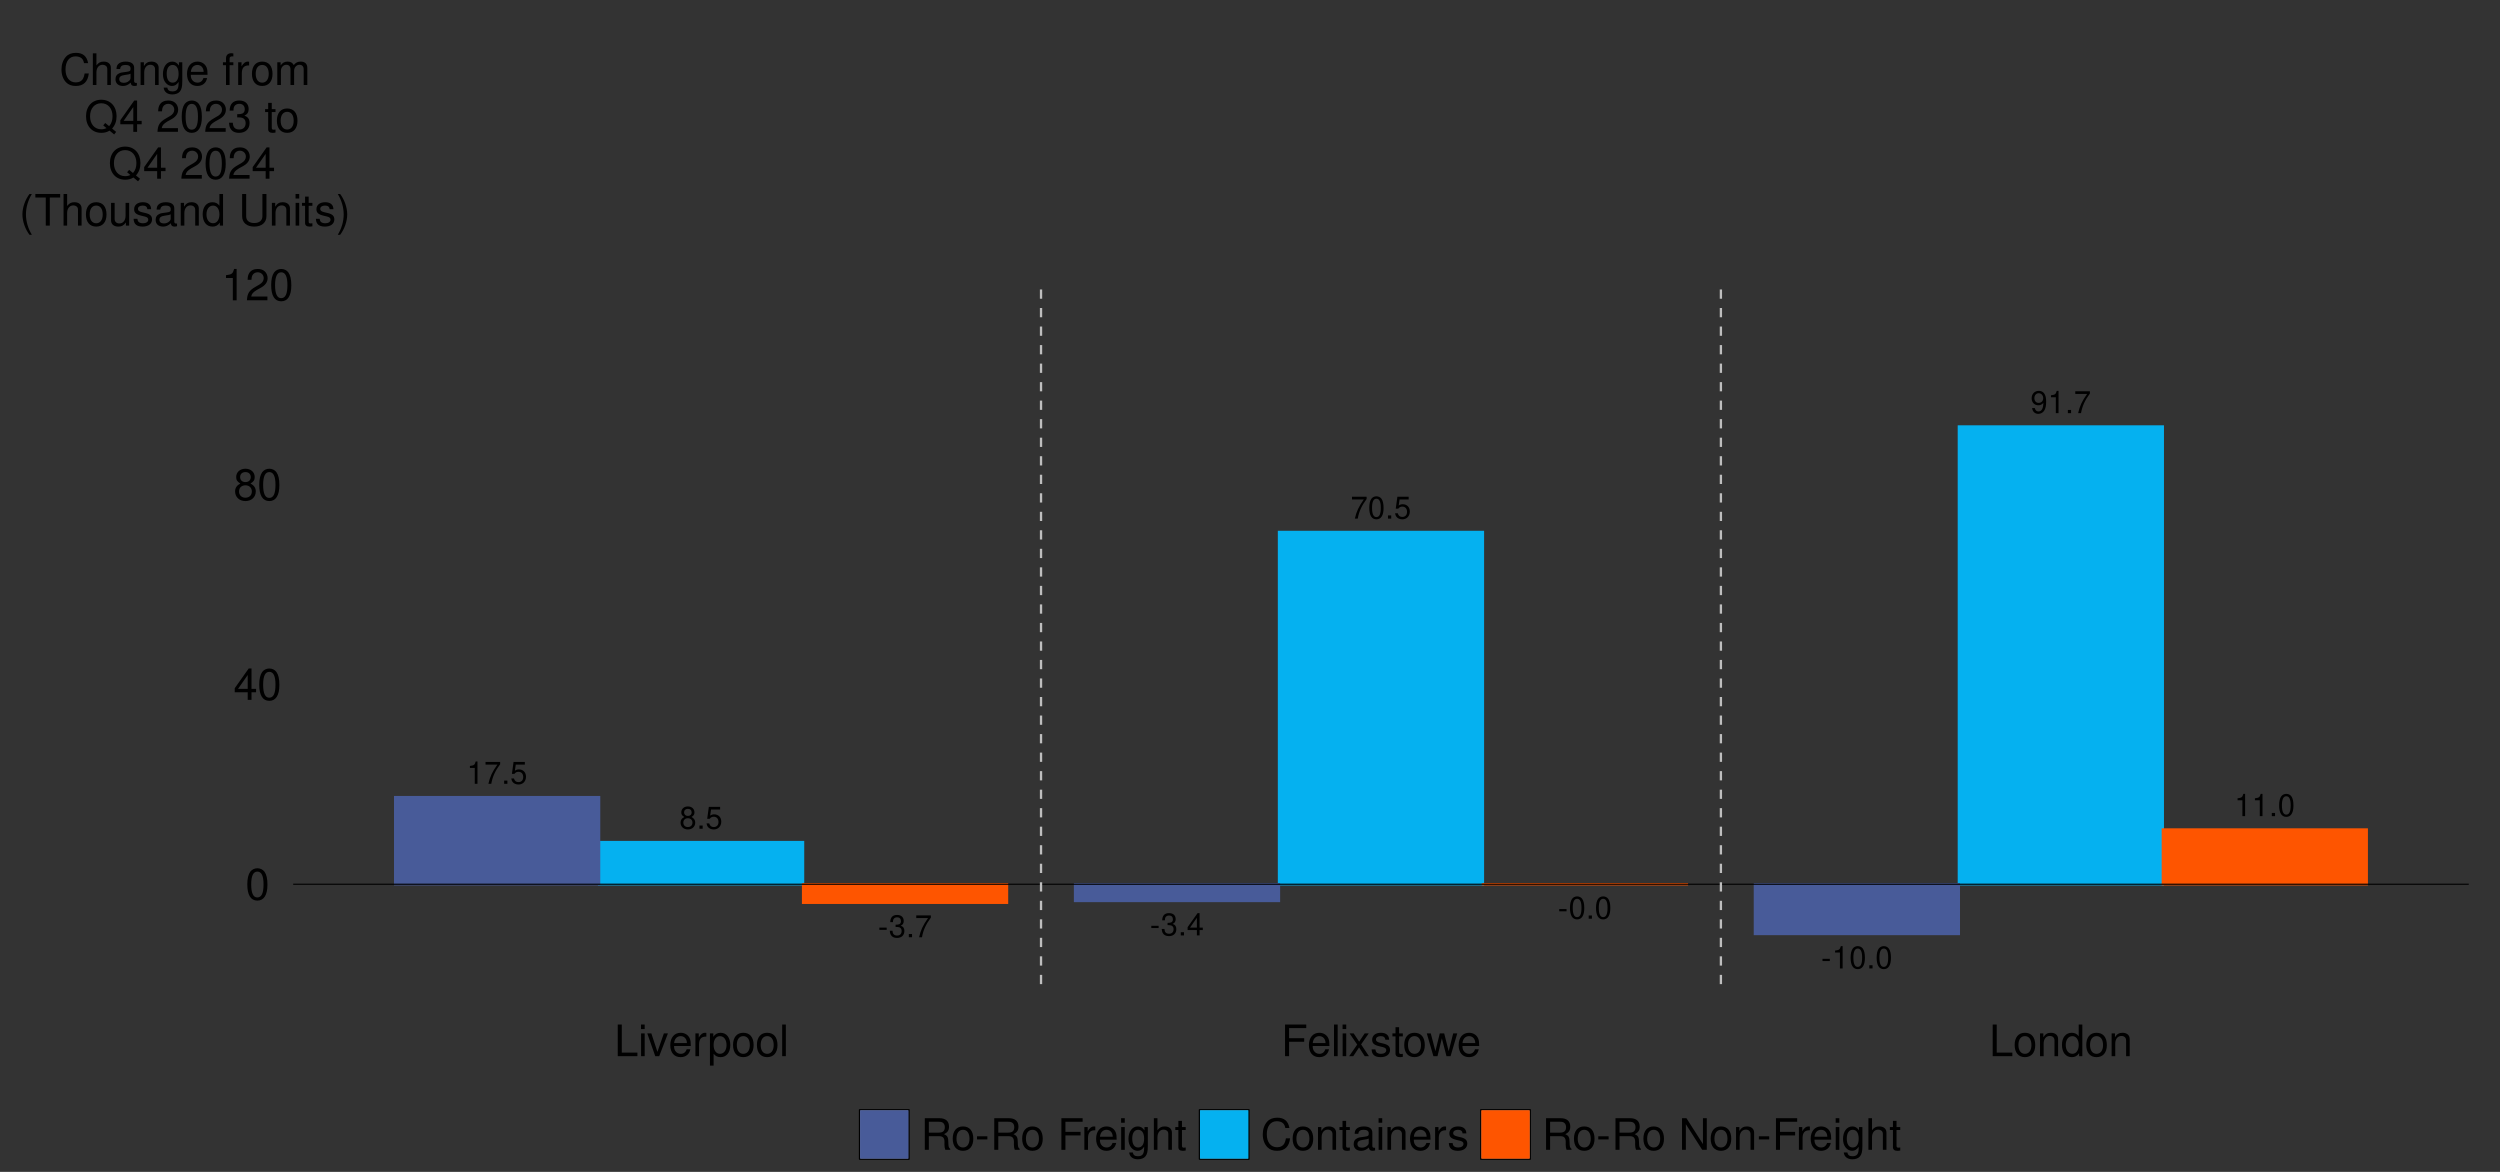
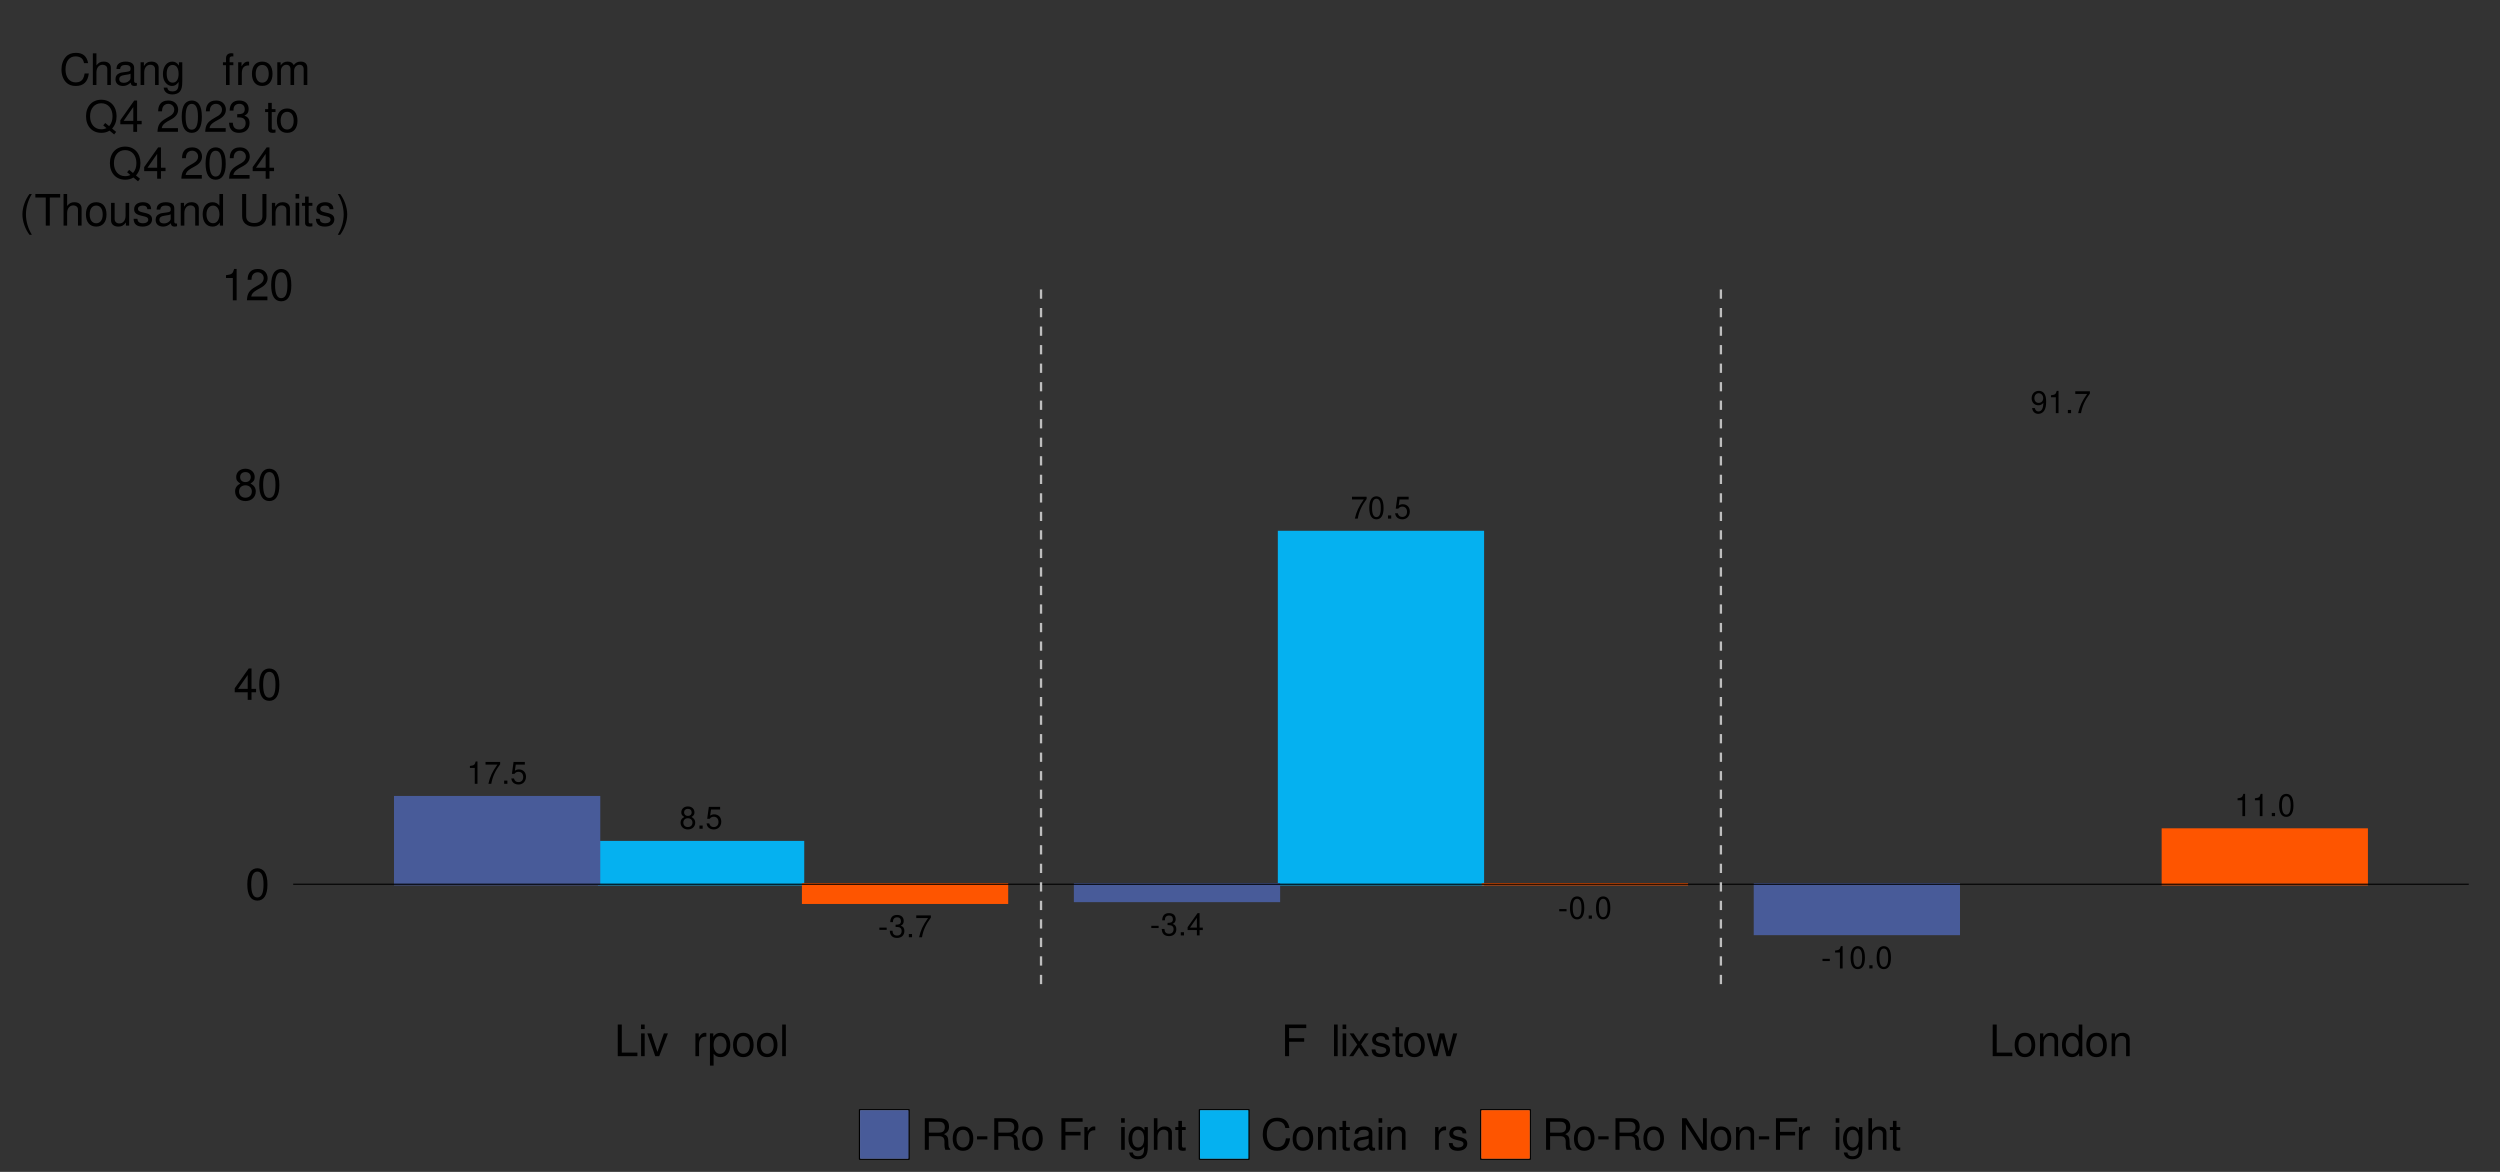
<svg xmlns="http://www.w3.org/2000/svg" xmlns:xlink="http://www.w3.org/1999/xlink" width="1152pt" height="540pt" viewBox="0 0 1152 540" version="1.1">
  <rect x="0" y="0" width="1152" height="540" fill="#333333" stroke="none" />
  <defs>
    <g>
      <symbol overflow="visible" id="glyph0-0">
        <path style="stroke:none;" d="" />
      </symbol>
      <symbol overflow="visible" id="glyph0-1">
        <path style="stroke:none;" d="M 7.391 -10.078 L 0.656 -10.078 L 0.656 -8.844 L 6.094 -8.844 C 3.703 -5.422 2.719 -3.312 1.969 0 L 3.297 0 C 3.859 -3.234 5.125 -6 7.391 -9.031 Z M 7.391 -10.078 " />
      </symbol>
      <symbol overflow="visible" id="glyph0-2">
        <path style="stroke:none;" d="M 3.906 -10.281 C 2.969 -10.281 2.125 -9.859 1.594 -9.156 C 0.938 -8.25 0.609 -6.875 0.609 -4.984 C 0.609 -1.5 1.75 0.328 3.906 0.328 C 6.047 0.328 7.203 -1.5 7.203 -4.891 C 7.203 -6.875 6.891 -8.219 6.234 -9.156 C 5.703 -9.875 4.859 -10.281 3.906 -10.281 Z M 3.906 -9.172 C 5.266 -9.172 5.922 -7.797 5.922 -5 C 5.922 -2.078 5.281 -0.719 3.875 -0.719 C 2.562 -0.719 1.891 -2.141 1.891 -4.969 C 1.891 -7.797 2.562 -9.172 3.906 -9.172 Z M 3.906 -9.172 " />
      </symbol>
      <symbol overflow="visible" id="glyph0-3">
        <path style="stroke:none;" d="M 2.719 -1.484 L 1.234 -1.484 L 1.234 0 L 2.719 0 Z M 2.719 -1.484 " />
      </symbol>
      <symbol overflow="visible" id="glyph0-4">
        <path style="stroke:none;" d="M 6.766 -10.078 L 1.562 -10.078 L 0.812 -4.594 L 1.969 -4.594 C 2.547 -5.297 3.031 -5.531 3.828 -5.531 C 5.172 -5.531 6.016 -4.609 6.016 -3.109 C 6.016 -1.656 5.172 -0.781 3.812 -0.781 C 2.719 -0.781 2.047 -1.344 1.75 -2.469 L 0.5 -2.469 C 0.672 -1.656 0.812 -1.25 1.109 -0.875 C 1.672 -0.109 2.703 0.328 3.844 0.328 C 5.875 0.328 7.297 -1.156 7.297 -3.281 C 7.297 -5.281 5.969 -6.641 4.031 -6.641 C 3.328 -6.641 2.766 -6.453 2.172 -6.031 L 2.578 -8.844 L 6.766 -8.844 Z M 6.766 -10.078 " />
      </symbol>
      <symbol overflow="visible" id="glyph0-5">
        <path style="stroke:none;" d="M 5.562 -5.422 C 6.609 -6.062 6.938 -6.562 6.938 -7.531 C 6.938 -9.156 5.703 -10.281 3.906 -10.281 C 2.141 -10.281 0.875 -9.156 0.875 -7.547 C 0.875 -6.562 1.203 -6.078 2.25 -5.422 C 1.094 -4.828 0.531 -4 0.531 -2.859 C 0.531 -0.984 1.906 0.328 3.906 0.328 C 5.906 0.328 7.297 -0.984 7.297 -2.859 C 7.297 -4 6.719 -4.828 5.562 -5.422 Z M 3.906 -9.172 C 4.984 -9.172 5.656 -8.531 5.656 -7.5 C 5.656 -6.547 4.969 -5.906 3.906 -5.906 C 2.844 -5.906 2.156 -6.547 2.156 -7.531 C 2.156 -8.531 2.844 -9.172 3.906 -9.172 Z M 3.906 -4.844 C 5.156 -4.844 6.016 -4.031 6.016 -2.828 C 6.016 -1.594 5.172 -0.781 3.875 -0.781 C 2.656 -0.781 1.812 -1.625 1.812 -2.812 C 1.812 -4.031 2.641 -4.844 3.906 -4.844 Z M 3.906 -4.844 " />
      </symbol>
      <symbol overflow="visible" id="glyph0-6">
        <path style="stroke:none;" d="M 0.75 -2.344 C 1 -0.672 2.078 0.328 3.609 0.328 C 4.734 0.328 5.734 -0.219 6.328 -1.141 C 6.953 -2.141 7.234 -3.391 7.234 -5.266 C 7.234 -7 6.984 -8.094 6.391 -9 C 5.828 -9.844 4.953 -10.281 3.844 -10.281 C 1.922 -10.281 0.547 -8.844 0.547 -6.859 C 0.547 -4.969 1.812 -3.625 3.641 -3.625 C 4.594 -3.625 5.297 -3.969 5.938 -4.75 C 5.922 -2.188 5.141 -0.781 3.703 -0.781 C 2.812 -0.781 2.203 -1.344 2 -2.344 Z M 3.828 -9.188 C 4.984 -9.188 5.875 -8.203 5.875 -6.875 C 5.875 -5.609 5.016 -4.734 3.781 -4.734 C 2.578 -4.734 1.812 -5.594 1.812 -6.953 C 1.812 -8.25 2.656 -9.188 3.828 -9.188 Z M 3.828 -9.188 " />
      </symbol>
      <symbol overflow="visible" id="glyph0-7">
        <path style="stroke:none;" d="M 3.688 -7.328 L 3.688 0 L 4.938 0 L 4.938 -10.281 L 4.109 -10.281 C 3.672 -8.703 3.391 -8.484 1.453 -8.234 L 1.453 -7.328 Z M 3.688 -7.328 " />
      </symbol>
      <symbol overflow="visible" id="glyph0-8">
        <path style="stroke:none;" d="M 4.031 -4.438 L 0.656 -4.438 L 0.656 -3.406 L 4.031 -3.406 Z M 4.031 -4.438 " />
      </symbol>
      <symbol overflow="visible" id="glyph0-9">
        <path style="stroke:none;" d="M 3.141 -4.734 L 3.828 -4.734 C 5.188 -4.734 5.922 -4.094 5.922 -2.859 C 5.922 -1.562 5.141 -0.781 3.844 -0.781 C 2.453 -0.781 1.797 -1.484 1.703 -2.984 L 0.453 -2.984 C 0.516 -2.156 0.656 -1.625 0.891 -1.172 C 1.422 -0.172 2.406 0.328 3.781 0.328 C 5.859 0.328 7.188 -0.922 7.188 -2.875 C 7.188 -4.188 6.703 -4.891 5.484 -5.312 C 6.422 -5.703 6.891 -6.406 6.891 -7.453 C 6.891 -9.219 5.75 -10.281 3.828 -10.281 C 1.797 -10.281 0.719 -9.141 0.672 -6.969 L 1.922 -6.969 C 1.938 -7.594 1.984 -7.953 2.141 -8.266 C 2.438 -8.844 3.062 -9.188 3.844 -9.188 C 4.953 -9.188 5.609 -8.516 5.609 -7.406 C 5.609 -6.688 5.359 -6.234 4.812 -6 C 4.469 -5.859 4.016 -5.797 3.141 -5.781 Z M 3.141 -4.734 " />
      </symbol>
      <symbol overflow="visible" id="glyph0-10">
        <path style="stroke:none;" d="M 4.656 -2.484 L 4.656 0 L 5.906 0 L 5.906 -2.484 L 7.391 -2.484 L 7.391 -3.609 L 5.906 -3.609 L 5.906 -10.281 L 4.984 -10.281 L 0.391 -3.812 L 0.391 -2.484 Z M 4.656 -3.609 L 1.5 -3.609 L 4.656 -8.141 Z M 4.656 -3.609 " />
      </symbol>
      <symbol overflow="visible" id="glyph1-0">
        <path style="stroke:none;" d="" />
      </symbol>
      <symbol overflow="visible" id="glyph1-1">
        <path style="stroke:none;" d="M 5.5 -14.453 C 4.188 -14.453 2.984 -13.859 2.234 -12.875 C 1.312 -11.594 0.859 -9.688 0.859 -7 C 0.859 -2.125 2.453 0.453 5.5 0.453 C 8.5 0.453 10.141 -2.125 10.141 -6.875 C 10.141 -9.688 9.703 -11.562 8.766 -12.875 C 8.016 -13.875 6.844 -14.453 5.5 -14.453 Z M 5.5 -12.906 C 7.406 -12.906 8.344 -10.953 8.344 -7.047 C 8.344 -2.922 7.422 -1 5.453 -1 C 3.594 -1 2.656 -3 2.656 -6.984 C 2.656 -10.953 3.594 -12.906 5.5 -12.906 Z M 5.5 -12.906 " />
      </symbol>
      <symbol overflow="visible" id="glyph1-2">
        <path style="stroke:none;" d="M 6.547 -3.5 L 6.547 0 L 8.297 0 L 8.297 -3.5 L 10.406 -3.5 L 10.406 -5.078 L 8.297 -5.078 L 8.297 -14.453 L 7 -14.453 L 0.562 -5.359 L 0.562 -3.5 Z M 6.547 -5.078 L 2.094 -5.078 L 6.547 -11.453 Z M 6.547 -5.078 " />
      </symbol>
      <symbol overflow="visible" id="glyph1-3">
        <path style="stroke:none;" d="M 7.812 -7.625 C 9.297 -8.516 9.766 -9.234 9.766 -10.594 C 9.766 -12.875 8.016 -14.453 5.5 -14.453 C 3 -14.453 1.234 -12.875 1.234 -10.625 C 1.234 -9.234 1.703 -8.547 3.156 -7.625 C 1.547 -6.797 0.734 -5.625 0.734 -4.016 C 0.734 -1.375 2.688 0.453 5.5 0.453 C 8.297 0.453 10.266 -1.375 10.266 -4.016 C 10.266 -5.625 9.453 -6.797 7.812 -7.625 Z M 5.5 -12.906 C 7 -12.906 7.953 -12 7.953 -10.562 C 7.953 -9.203 6.984 -8.297 5.5 -8.297 C 4 -8.297 3.047 -9.203 3.047 -10.594 C 3.047 -12 4 -12.906 5.5 -12.906 Z M 5.5 -6.812 C 7.266 -6.812 8.453 -5.656 8.453 -3.984 C 8.453 -2.234 7.281 -1.094 5.453 -1.094 C 3.734 -1.094 2.547 -2.281 2.547 -3.953 C 2.547 -5.688 3.719 -6.812 5.5 -6.812 Z M 5.5 -6.812 " />
      </symbol>
      <symbol overflow="visible" id="glyph1-4">
        <path style="stroke:none;" d="M 5.188 -10.297 L 5.188 0 L 6.938 0 L 6.938 -14.453 L 5.781 -14.453 C 5.156 -12.234 4.766 -11.938 2.047 -11.578 L 2.047 -10.297 Z M 5.188 -10.297 " />
      </symbol>
      <symbol overflow="visible" id="glyph1-5">
        <path style="stroke:none;" d="M 10.125 -1.734 L 2.656 -1.734 C 2.844 -2.938 3.484 -3.703 5.219 -4.766 L 7.219 -5.875 C 9.203 -6.984 10.219 -8.453 10.219 -10.234 C 10.219 -11.438 9.734 -12.562 8.906 -13.344 C 8.062 -14.094 7.016 -14.453 5.688 -14.453 C 3.875 -14.453 2.547 -13.812 1.766 -12.578 C 1.266 -11.812 1.047 -10.922 1 -9.453 L 2.766 -9.453 C 2.812 -10.438 2.938 -11.016 3.188 -11.5 C 3.641 -12.375 4.562 -12.922 5.625 -12.922 C 7.219 -12.922 8.422 -11.766 8.422 -10.203 C 8.422 -9.047 7.766 -8.047 6.5 -7.312 L 4.656 -6.234 C 1.703 -4.547 0.844 -3.188 0.688 -0.016 L 10.125 -0.016 Z M 10.125 -1.734 " />
      </symbol>
      <symbol overflow="visible" id="glyph1-6">
        <path style="stroke:none;" d="M 3.453 -14.578 L 1.594 -14.578 L 1.594 0 L 10.656 0 L 10.656 -1.641 L 3.453 -1.641 Z M 3.453 -14.578 " />
      </symbol>
      <symbol overflow="visible" id="glyph1-7">
        <path style="stroke:none;" d="M 3 -10.484 L 1.344 -10.484 L 1.344 0 L 3 0 Z M 3 -14.578 L 1.312 -14.578 L 1.312 -12.484 L 3 -12.484 Z M 3 -14.578 " />
      </symbol>
      <symbol overflow="visible" id="glyph1-8">
        <path style="stroke:none;" d="M 5.703 0 L 9.719 -10.484 L 7.844 -10.484 L 4.875 -1.984 L 2.078 -10.484 L 0.203 -10.484 L 3.875 0 Z M 5.703 0 " />
      </symbol>
      <symbol overflow="visible" id="glyph1-9">
-         <path style="stroke:none;" d="M 10.266 -4.688 C 10.266 -6.281 10.141 -7.234 9.844 -8.016 C 9.156 -9.734 7.562 -10.781 5.594 -10.781 C 2.688 -10.781 0.797 -8.562 0.797 -5.094 C 0.797 -1.641 2.594 0.453 5.562 0.453 C 7.953 0.453 9.625 -0.906 10.047 -3.188 L 8.359 -3.188 C 7.906 -1.797 6.953 -1.078 5.625 -1.078 C 4.562 -1.078 3.656 -1.562 3.094 -2.438 C 2.703 -3.047 2.562 -3.641 2.547 -4.688 Z M 2.578 -6.047 C 2.719 -7.984 3.906 -9.234 5.578 -9.234 C 7.281 -9.234 8.453 -7.922 8.453 -6.047 Z M 2.578 -6.047 " />
-       </symbol>
+         </symbol>
      <symbol overflow="visible" id="glyph1-10">
        <path style="stroke:none;" d="M 1.375 -10.484 L 1.375 0 L 3.062 0 L 3.062 -5.438 C 3.078 -7.953 4.125 -9.078 6.422 -9.016 L 6.422 -10.719 C 6.141 -10.766 5.984 -10.781 5.781 -10.781 C 4.703 -10.781 3.875 -10.141 2.922 -8.578 L 2.922 -10.484 Z M 1.375 -10.484 " />
      </symbol>
      <symbol overflow="visible" id="glyph1-11">
        <path style="stroke:none;" d="M 1.078 4.359 L 2.766 4.359 L 2.766 -1.094 C 3.641 -0.016 4.625 0.453 5.984 0.453 C 8.703 0.453 10.453 -1.719 10.453 -5.062 C 10.453 -8.578 8.734 -10.781 5.953 -10.781 C 4.547 -10.781 3.406 -10.141 2.625 -8.906 L 2.625 -10.484 L 1.078 -10.484 Z M 5.688 -9.219 C 7.516 -9.219 8.719 -7.594 8.719 -5.094 C 8.719 -2.719 7.5 -1.094 5.688 -1.094 C 3.906 -1.094 2.766 -2.703 2.766 -5.156 C 2.766 -7.625 3.906 -9.219 5.688 -9.219 Z M 5.688 -9.219 " />
      </symbol>
      <symbol overflow="visible" id="glyph1-12">
        <path style="stroke:none;" d="M 5.438 -10.781 C 2.484 -10.781 0.719 -8.688 0.719 -5.156 C 0.719 -1.625 2.484 0.453 5.453 0.453 C 8.422 0.453 10.203 -1.641 10.203 -5.078 C 10.203 -8.719 8.484 -10.781 5.438 -10.781 Z M 5.453 -9.234 C 7.344 -9.234 8.453 -7.703 8.453 -5.094 C 8.453 -2.625 7.297 -1.078 5.453 -1.078 C 3.594 -1.078 2.453 -2.625 2.453 -5.156 C 2.453 -7.703 3.594 -9.234 5.453 -9.234 Z M 5.453 -9.234 " />
      </symbol>
      <symbol overflow="visible" id="glyph1-13">
        <path style="stroke:none;" d="M 3.047 -14.578 L 1.359 -14.578 L 1.359 0 L 3.047 0 Z M 3.047 -14.578 " />
      </symbol>
      <symbol overflow="visible" id="glyph1-14">
        <path style="stroke:none;" d="M 3.656 -6.641 L 10.625 -6.641 L 10.625 -8.281 L 3.656 -8.281 L 3.656 -12.938 L 11.578 -12.938 L 11.578 -14.578 L 1.797 -14.578 L 1.797 0 L 3.656 0 Z M 3.656 -6.641 " />
      </symbol>
      <symbol overflow="visible" id="glyph1-15">
        <path style="stroke:none;" d="M 5.844 -5.422 L 9.359 -10.484 L 7.484 -10.484 L 4.953 -6.688 L 2.438 -10.484 L 0.547 -10.484 L 4.047 -5.344 L 0.344 0 L 2.234 0 L 4.906 -4.016 L 7.516 0 L 9.453 0 Z M 5.844 -5.422 " />
      </symbol>
      <symbol overflow="visible" id="glyph1-16">
        <path style="stroke:none;" d="M 8.766 -7.562 C 8.734 -9.625 7.375 -10.781 4.953 -10.781 C 2.516 -10.781 0.938 -9.516 0.938 -7.578 C 0.938 -5.938 1.781 -5.156 4.266 -4.562 L 5.812 -4.188 C 6.984 -3.906 7.438 -3.484 7.438 -2.734 C 7.438 -1.734 6.453 -1.078 5 -1.078 C 4.094 -1.078 3.344 -1.344 2.922 -1.781 C 2.656 -2.078 2.547 -2.375 2.438 -3.125 L 0.688 -3.125 C 0.766 -0.703 2.125 0.453 4.859 0.453 C 7.5 0.453 9.188 -0.844 9.188 -2.859 C 9.188 -4.422 8.297 -5.281 6.219 -5.781 L 4.625 -6.156 C 3.266 -6.484 2.688 -6.922 2.688 -7.656 C 2.688 -8.641 3.547 -9.234 4.906 -9.234 C 6.234 -9.234 6.953 -8.656 7 -7.562 Z M 8.766 -7.562 " />
      </symbol>
      <symbol overflow="visible" id="glyph1-17">
        <path style="stroke:none;" d="M 5.078 -10.484 L 3.359 -10.484 L 3.359 -13.359 L 1.703 -13.359 L 1.703 -10.484 L 0.281 -10.484 L 0.281 -9.125 L 1.703 -9.125 L 1.703 -1.203 C 1.703 -0.125 2.422 0.453 3.719 0.453 C 4.156 0.453 4.516 0.422 5.078 0.312 L 5.078 -1.078 C 4.844 -1.016 4.625 -1 4.281 -1 C 3.562 -1 3.359 -1.203 3.359 -1.938 L 3.359 -9.125 L 5.078 -9.125 Z M 5.078 -10.484 " />
      </symbol>
      <symbol overflow="visible" id="glyph1-18">
        <path style="stroke:none;" d="M 11.078 0 L 14.156 -10.484 L 12.281 -10.484 L 10.203 -2.312 L 8.141 -10.484 L 6.094 -10.484 L 4.094 -2.312 L 1.953 -10.484 L 0.125 -10.484 L 3.156 0 L 5.047 0 L 7.062 -8.219 L 9.188 0 Z M 11.078 0 " />
      </symbol>
      <symbol overflow="visible" id="glyph1-19">
        <path style="stroke:none;" d="M 1.406 -10.484 L 1.406 0 L 3.078 0 L 3.078 -5.781 C 3.078 -7.922 4.203 -9.312 5.922 -9.312 C 7.234 -9.312 8.078 -8.516 8.078 -7.266 L 8.078 0 L 9.734 0 L 9.734 -7.922 C 9.734 -9.656 8.438 -10.781 6.422 -10.781 C 4.859 -10.781 3.859 -10.188 2.938 -8.719 L 2.938 -10.484 Z M 1.406 -10.484 " />
      </symbol>
      <symbol overflow="visible" id="glyph1-20">
        <path style="stroke:none;" d="M 9.906 -14.578 L 8.234 -14.578 L 8.234 -9.156 C 7.547 -10.219 6.422 -10.781 5.016 -10.781 C 2.297 -10.781 0.516 -8.594 0.516 -5.266 C 0.516 -1.719 2.234 0.453 5.078 0.453 C 6.516 0.453 7.516 -0.078 8.422 -1.375 L 8.422 0 L 9.906 0 Z M 5.297 -9.219 C 7.094 -9.219 8.234 -7.641 8.234 -5.125 C 8.234 -2.703 7.078 -1.094 5.312 -1.094 C 3.484 -1.094 2.266 -2.719 2.266 -5.156 C 2.266 -7.594 3.484 -9.219 5.297 -9.219 Z M 5.297 -9.219 " />
      </symbol>
      <symbol overflow="visible" id="glyph1-21">
        <path style="stroke:none;" d="M 13.234 -10.062 C 12.656 -13.266 10.812 -14.812 7.625 -14.812 C 5.656 -14.812 4.078 -14.203 3 -13 C 1.688 -11.562 0.953 -9.484 0.953 -7.125 C 0.953 -4.719 1.703 -2.656 3.062 -1.234 C 4.203 -0.078 5.641 0.453 7.547 0.453 C 11.094 0.453 13.094 -1.453 13.547 -5.312 L 11.625 -5.312 C 11.453 -4.312 11.266 -3.641 10.953 -3.062 C 10.359 -1.859 9.125 -1.188 7.562 -1.188 C 4.656 -1.188 2.812 -3.5 2.812 -7.141 C 2.812 -10.875 4.562 -13.188 7.406 -13.188 C 8.578 -13.188 9.688 -12.844 10.281 -12.266 C 10.812 -11.766 11.125 -11.156 11.344 -10.062 Z M 13.234 -10.062 " />
      </symbol>
      <symbol overflow="visible" id="glyph1-22">
        <path style="stroke:none;" d="M 1.406 -14.578 L 1.406 0 L 3.062 0 L 3.062 -5.781 C 3.062 -7.922 4.188 -9.312 5.906 -9.312 C 6.453 -9.312 6.984 -9.156 7.375 -8.859 C 7.859 -8.5 8.062 -8 8.062 -7.266 L 8.062 0 L 9.719 0 L 9.719 -7.922 C 9.719 -9.688 8.453 -10.781 6.422 -10.781 C 4.938 -10.781 4.047 -10.312 3.062 -9.047 L 3.062 -14.578 Z M 1.406 -14.578 " />
      </symbol>
      <symbol overflow="visible" id="glyph1-23">
        <path style="stroke:none;" d="M 10.703 -0.984 C 10.516 -0.938 10.438 -0.938 10.344 -0.938 C 9.766 -0.938 9.438 -1.234 9.438 -1.766 L 9.438 -7.922 C 9.438 -9.781 8.078 -10.781 5.5 -10.781 C 3.953 -10.781 2.734 -10.344 2.016 -9.562 C 1.547 -9.016 1.344 -8.422 1.297 -7.375 L 2.984 -7.375 C 3.125 -8.656 3.875 -9.234 5.438 -9.234 C 6.953 -9.234 7.781 -8.688 7.781 -7.688 L 7.781 -7.234 C 7.766 -6.516 7.406 -6.266 6.047 -6.078 C 3.688 -5.781 3.312 -5.703 2.688 -5.438 C 1.453 -4.922 0.844 -4 0.844 -2.641 C 0.844 -0.734 2.156 0.453 4.281 0.453 C 5.594 0.453 6.656 0 7.844 -1.078 C 7.953 0 8.484 0.453 9.562 0.453 C 9.922 0.453 10.141 0.422 10.703 0.281 Z M 7.781 -3.297 C 7.781 -2.734 7.625 -2.406 7.125 -1.938 C 6.438 -1.312 5.625 -1 4.641 -1 C 3.344 -1 2.578 -1.625 2.578 -2.688 C 2.578 -3.781 3.297 -4.344 5.094 -4.594 C 6.875 -4.844 7.219 -4.922 7.781 -5.188 Z M 7.781 -3.297 " />
      </symbol>
      <symbol overflow="visible" id="glyph1-24">
        <path style="stroke:none;" d="M 8.078 -10.484 L 8.078 -8.953 C 7.234 -10.219 6.312 -10.781 5 -10.781 C 2.453 -10.781 0.703 -8.422 0.703 -5.062 C 0.703 -3.297 1.125 -2.016 2.016 -0.953 C 2.797 -0.047 3.797 0.453 4.875 0.453 C 6.141 0.453 7.047 -0.094 7.922 -1.422 L 7.922 -0.875 C 7.922 1.922 7.141 2.953 5.062 2.953 C 3.641 2.953 2.906 2.406 2.734 1.203 L 1.047 1.203 C 1.203 3.141 2.734 4.359 5.016 4.359 C 6.562 4.359 7.844 3.859 8.516 3.016 C 9.312 2.047 9.625 0.734 9.625 -1.719 L 9.625 -10.484 Z M 5.156 -9.234 C 6.922 -9.234 7.922 -7.766 7.922 -5.094 C 7.922 -2.562 6.906 -1.078 5.156 -1.078 C 3.438 -1.078 2.438 -2.578 2.438 -5.156 C 2.438 -7.719 3.438 -9.234 5.156 -9.234 Z M 5.156 -9.234 " />
      </symbol>
      <symbol overflow="visible" id="glyph1-25">
        <path style="stroke:none;" d="" />
      </symbol>
      <symbol overflow="visible" id="glyph1-26">
        <path style="stroke:none;" d="M 5.156 -10.484 L 3.422 -10.484 L 3.422 -12.125 C 3.422 -12.812 3.797 -13.188 4.578 -13.188 C 4.719 -13.188 4.781 -13.188 5.156 -13.156 L 5.156 -14.547 C 4.781 -14.625 4.562 -14.641 4.219 -14.641 C 2.688 -14.641 1.766 -13.766 1.766 -12.266 L 1.766 -10.484 L 0.359 -10.484 L 0.359 -9.125 L 1.766 -9.125 L 1.766 0 L 3.422 0 L 3.422 -9.125 L 5.156 -9.125 Z M 5.156 -10.484 " />
      </symbol>
      <symbol overflow="visible" id="glyph1-27">
        <path style="stroke:none;" d="M 1.406 -10.484 L 1.406 0 L 3.078 0 L 3.078 -6.578 C 3.078 -8.094 4.188 -9.312 5.547 -9.312 C 6.781 -9.312 7.484 -8.562 7.484 -7.219 L 7.484 0 L 9.156 0 L 9.156 -6.578 C 9.156 -8.094 10.266 -9.312 11.625 -9.312 C 12.844 -9.312 13.562 -8.547 13.562 -7.219 L 13.562 0 L 15.234 0 L 15.234 -7.859 C 15.234 -9.734 14.156 -10.781 12.203 -10.781 C 10.797 -10.781 9.953 -10.359 8.984 -9.188 C 8.359 -10.297 7.516 -10.781 6.156 -10.781 C 4.766 -10.781 3.812 -10.266 2.938 -9 L 2.938 -10.484 Z M 1.406 -10.484 " />
      </symbol>
      <symbol overflow="visible" id="glyph1-28">
        <path style="stroke:none;" d="M 14.656 0.016 L 12.781 -1.516 C 14.156 -3.047 14.844 -4.906 14.844 -7.219 C 14.844 -11.766 12 -14.812 7.797 -14.812 C 3.578 -14.812 0.766 -11.766 0.766 -7.188 C 0.766 -2.625 3.578 0.453 7.797 0.453 C 9.266 0.453 10.438 0.141 11.625 -0.562 L 13.719 1.188 Z M 9.625 -4.094 L 8.703 -2.984 L 10.188 -1.734 C 9.312 -1.312 8.656 -1.188 7.781 -1.188 C 4.688 -1.188 2.625 -3.578 2.625 -7.188 C 2.625 -10.781 4.688 -13.188 7.797 -13.188 C 10.906 -13.188 12.984 -10.781 12.984 -7.203 C 12.984 -5.297 12.484 -3.859 11.406 -2.641 Z M 9.625 -4.094 " />
      </symbol>
      <symbol overflow="visible" id="glyph1-29">
        <path style="stroke:none;" d="M 4.422 -6.656 L 5.375 -6.656 C 7.297 -6.656 8.312 -5.766 8.312 -4.016 C 8.312 -2.203 7.219 -1.094 5.406 -1.094 C 3.453 -1.094 2.516 -2.078 2.406 -4.203 L 0.641 -4.203 C 0.719 -3.047 0.922 -2.281 1.266 -1.641 C 2 -0.234 3.375 0.453 5.312 0.453 C 8.234 0.453 10.125 -1.297 10.125 -4.047 C 10.125 -5.875 9.422 -6.875 7.719 -7.484 C 9.047 -8.016 9.703 -9.016 9.703 -10.484 C 9.703 -12.953 8.078 -14.453 5.375 -14.453 C 2.516 -14.453 1 -12.859 0.938 -9.797 L 2.703 -9.797 C 2.719 -10.688 2.797 -11.188 3.016 -11.625 C 3.422 -12.438 4.297 -12.922 5.406 -12.922 C 6.953 -12.922 7.906 -11.984 7.906 -10.422 C 7.906 -9.406 7.547 -8.781 6.766 -8.438 C 6.281 -8.234 5.641 -8.156 4.422 -8.141 Z M 4.422 -6.656 " />
      </symbol>
      <symbol overflow="visible" id="glyph1-30">
        <path style="stroke:none;" d="M 4.719 -14.578 C 2.719 -11.953 1.453 -8.312 1.453 -5.188 C 1.453 -2.016 2.719 1.625 4.719 4.234 L 5.812 4.234 C 4.062 1.375 3.078 -1.984 3.078 -5.188 C 3.078 -8.359 4.062 -11.734 5.812 -14.578 Z M 4.719 -14.578 " />
      </symbol>
      <symbol overflow="visible" id="glyph1-31">
        <path style="stroke:none;" d="M 7.078 -12.938 L 11.859 -12.938 L 11.859 -14.578 L 0.422 -14.578 L 0.422 -12.938 L 5.219 -12.938 L 5.219 0 L 7.078 0 Z M 7.078 -12.938 " />
      </symbol>
      <symbol overflow="visible" id="glyph1-32">
        <path style="stroke:none;" d="M 9.641 0 L 9.641 -10.484 L 7.984 -10.484 L 7.984 -4.547 C 7.984 -2.406 6.859 -1 5.125 -1 C 3.797 -1 2.953 -1.797 2.953 -3.062 L 2.953 -10.484 L 1.297 -10.484 L 1.297 -2.406 C 1.297 -0.656 2.594 0.453 4.641 0.453 C 6.188 0.453 7.156 -0.078 8.141 -1.453 L 8.141 0 Z M 9.641 0 " />
      </symbol>
      <symbol overflow="visible" id="glyph1-33">
        <path style="stroke:none;" d="M 11.047 -14.578 L 11.047 -4.344 C 11.047 -2.375 9.625 -1.188 7.281 -1.188 C 6.203 -1.188 5.312 -1.438 4.625 -1.938 C 3.906 -2.5 3.562 -3.234 3.562 -4.344 L 3.562 -14.578 L 1.703 -14.578 L 1.703 -4.344 C 1.703 -1.375 3.812 0.453 7.281 0.453 C 10.703 0.453 12.906 -1.422 12.906 -4.344 L 12.906 -14.578 Z M 11.047 -14.578 " />
      </symbol>
      <symbol overflow="visible" id="glyph1-34">
        <path style="stroke:none;" d="M 1.859 4.234 C 3.859 1.625 5.125 -2.016 5.125 -5.156 C 5.125 -8.312 3.859 -11.953 1.859 -14.578 L 0.766 -14.578 C 2.516 -11.719 3.5 -8.359 3.5 -5.156 C 3.5 -1.984 2.516 1.406 0.766 4.234 Z M 1.859 4.234 " />
      </symbol>
      <symbol overflow="visible" id="glyph1-35">
        <path style="stroke:none;" d="M 3.719 -6.281 L 8.516 -6.281 C 10.188 -6.281 10.922 -5.484 10.922 -3.688 L 10.906 -2.375 C 10.906 -1.484 11.062 -0.594 11.312 0 L 13.578 0 L 13.578 -0.453 C 12.875 -0.938 12.734 -1.453 12.703 -3.406 C 12.688 -5.797 12.297 -6.516 10.719 -7.203 C 12.359 -8.016 13.016 -9 13.016 -10.688 C 13.016 -13.203 11.453 -14.578 8.578 -14.578 L 1.859 -14.578 L 1.859 0 L 3.719 0 Z M 3.719 -7.922 L 3.719 -12.938 L 8.219 -12.938 C 9.266 -12.938 9.859 -12.781 10.312 -12.375 C 10.812 -11.953 11.078 -11.297 11.078 -10.438 C 11.078 -8.703 10.203 -7.922 8.219 -7.922 Z M 3.719 -7.922 " />
      </symbol>
      <symbol overflow="visible" id="glyph1-36">
        <path style="stroke:none;" d="M 5.688 -6.234 L 0.922 -6.234 L 0.922 -4.797 L 5.688 -4.797 Z M 5.688 -6.234 " />
      </symbol>
      <symbol overflow="visible" id="glyph1-37">
        <path style="stroke:none;" d="M 12.922 -14.578 L 11.156 -14.578 L 11.156 -2.656 L 3.547 -14.578 L 1.516 -14.578 L 1.516 0 L 3.281 0 L 3.281 -11.812 L 10.812 0 L 12.922 0 Z M 12.922 -14.578 " />
      </symbol>
    </g>
    <clipPath id="clip1">
      <path d="M 135.098 407 L 1137.598 407 L 1137.598 408 L 135.098 408 Z M 135.098 407 " />
    </clipPath>
  </defs>
  <g id="surface24491">
    <path style="fill-rule:nonzero;fill:rgb(1.961%,69.412%,94.118%);fill-opacity:1;stroke-width:1.067;stroke-linecap:butt;stroke-linejoin:miter;stroke:rgb(1.961%,69.412%,94.118%);stroke-opacity:1;stroke-miterlimit:10;" d="M 589.355 407.465 L 683.34 407.465 L 683.34 245.113 L 589.355 245.113 Z M 589.355 407.465 " />
    <path style="fill-rule:nonzero;fill:rgb(1.961%,69.412%,94.118%);fill-opacity:1;stroke-width:1.067;stroke-linecap:butt;stroke-linejoin:miter;stroke:rgb(1.961%,69.412%,94.118%);stroke-opacity:1;stroke-miterlimit:10;" d="M 276.074 407.465 L 370.059 407.465 L 370.059 388.016 L 276.074 388.016 Z M 276.074 407.465 " />
-     <path style="fill-rule:nonzero;fill:rgb(1.961%,69.412%,94.118%);fill-opacity:1;stroke-width:1.067;stroke-linecap:butt;stroke-linejoin:miter;stroke:rgb(1.961%,69.412%,94.118%);stroke-opacity:1;stroke-miterlimit:10;" d="M 902.641 407.465 L 996.625 407.465 L 996.625 196.512 L 902.641 196.512 Z M 902.641 407.465 " />
    <path style="fill-rule:nonzero;fill:rgb(28.235%,35.686%,60%);fill-opacity:1;stroke-width:1.067;stroke-linecap:butt;stroke-linejoin:miter;stroke:rgb(28.235%,35.686%,60%);stroke-opacity:1;stroke-miterlimit:10;" d="M 495.371 415.176 L 589.355 415.176 L 589.355 407.465 L 495.371 407.465 Z M 495.371 415.176 " />
    <path style="fill-rule:nonzero;fill:rgb(28.235%,35.686%,60%);fill-opacity:1;stroke-width:1.067;stroke-linecap:butt;stroke-linejoin:miter;stroke:rgb(28.235%,35.686%,60%);stroke-opacity:1;stroke-miterlimit:10;" d="M 182.09 407.465 L 276.074 407.465 L 276.074 367.309 L 182.09 367.309 Z M 182.09 407.465 " />
    <path style="fill-rule:nonzero;fill:rgb(28.235%,35.686%,60%);fill-opacity:1;stroke-width:1.067;stroke-linecap:butt;stroke-linejoin:miter;stroke:rgb(28.235%,35.686%,60%);stroke-opacity:1;stroke-miterlimit:10;" d="M 808.656 430.391 L 902.641 430.391 L 902.641 407.465 L 808.656 407.465 Z M 808.656 430.391 " />
    <path style="fill-rule:nonzero;fill:rgb(99.608%,33.333%,0%);fill-opacity:1;stroke-width:1.067;stroke-linecap:butt;stroke-linejoin:miter;stroke:rgb(99.608%,33.333%,0%);stroke-opacity:1;stroke-miterlimit:10;" d="M 683.34 407.469 L 777.324 407.469 L 777.324 407.465 L 683.34 407.465 Z M 683.34 407.469 " />
    <path style="fill-rule:nonzero;fill:rgb(99.608%,33.333%,0%);fill-opacity:1;stroke-width:1.067;stroke-linecap:butt;stroke-linejoin:miter;stroke:rgb(99.608%,33.333%,0%);stroke-opacity:1;stroke-miterlimit:10;" d="M 370.059 416.012 L 464.043 416.012 L 464.043 407.465 L 370.059 407.465 Z M 370.059 416.012 " />
    <path style="fill-rule:nonzero;fill:rgb(99.608%,33.333%,0%);fill-opacity:1;stroke-width:1.067;stroke-linecap:butt;stroke-linejoin:miter;stroke:rgb(99.608%,33.333%,0%);stroke-opacity:1;stroke-miterlimit:10;" d="M 996.625 407.465 L 1090.609 407.465 L 1090.609 382.219 L 996.625 382.219 Z M 996.625 407.465 " />
    <g style="fill:rgb(0%,0%,0%);fill-opacity:1;">
      <use xlink:href="#glyph0-1" x="622.348" y="238.983" />
      <use xlink:href="#glyph0-2" x="630.348" y="238.983" />
      <use xlink:href="#glyph0-3" x="638.348" y="238.983" />
      <use xlink:href="#glyph0-4" x="642.348" y="238.983" />
    </g>
    <g style="fill:rgb(0%,0%,0%);fill-opacity:1;">
      <use xlink:href="#glyph0-5" x="313.066" y="381.886" />
      <use xlink:href="#glyph0-3" x="321.066" y="381.886" />
      <use xlink:href="#glyph0-4" x="325.066" y="381.886" />
    </g>
    <g style="fill:rgb(0%,0%,0%);fill-opacity:1;">
      <use xlink:href="#glyph0-6" x="935.633" y="190.382" />
      <use xlink:href="#glyph0-7" x="943.633" y="190.382" />
      <use xlink:href="#glyph0-3" x="951.633" y="190.382" />
      <use xlink:href="#glyph0-1" x="955.633" y="190.382" />
    </g>
    <g style="fill:rgb(0%,0%,0%);fill-opacity:1;">
      <use xlink:href="#glyph0-8" x="529.863" y="431.046" />
      <use xlink:href="#glyph0-9" x="534.863" y="431.046" />
      <use xlink:href="#glyph0-3" x="542.863" y="431.046" />
      <use xlink:href="#glyph0-10" x="546.863" y="431.046" />
    </g>
    <g style="fill:rgb(0%,0%,0%);fill-opacity:1;">
      <use xlink:href="#glyph0-7" x="215.082" y="361.179" />
      <use xlink:href="#glyph0-1" x="223.082" y="361.179" />
      <use xlink:href="#glyph0-3" x="231.082" y="361.179" />
      <use xlink:href="#glyph0-4" x="235.082" y="361.179" />
    </g>
    <g style="fill:rgb(0%,0%,0%);fill-opacity:1;">
      <use xlink:href="#glyph0-8" x="839.148" y="446.261" />
      <use xlink:href="#glyph0-7" x="844.148" y="446.261" />
      <use xlink:href="#glyph0-2" x="852.148" y="446.261" />
      <use xlink:href="#glyph0-3" x="860.148" y="446.261" />
      <use xlink:href="#glyph0-2" x="864.148" y="446.261" />
    </g>
    <g style="fill:rgb(0%,0%,0%);fill-opacity:1;">
      <use xlink:href="#glyph0-8" x="717.832" y="423.339" />
      <use xlink:href="#glyph0-2" x="722.832" y="423.339" />
      <use xlink:href="#glyph0-3" x="730.832" y="423.339" />
      <use xlink:href="#glyph0-2" x="734.832" y="423.339" />
    </g>
    <g style="fill:rgb(0%,0%,0%);fill-opacity:1;">
      <use xlink:href="#glyph0-8" x="404.551" y="431.882" />
      <use xlink:href="#glyph0-9" x="409.551" y="431.882" />
      <use xlink:href="#glyph0-3" x="417.551" y="431.882" />
      <use xlink:href="#glyph0-1" x="421.551" y="431.882" />
    </g>
    <g style="fill:rgb(0%,0%,0%);fill-opacity:1;">
      <use xlink:href="#glyph0-7" x="1029.617" y="376.089" />
      <use xlink:href="#glyph0-7" x="1037.617" y="376.089" />
      <use xlink:href="#glyph0-3" x="1045.617" y="376.089" />
      <use xlink:href="#glyph0-2" x="1049.617" y="376.089" />
    </g>
    <g clip-path="url(#clip1)" clip-rule="nonzero">
      <path style="fill:none;stroke-width:0.533;stroke-linecap:butt;stroke-linejoin:round;stroke:rgb(0%,0%,0%);stroke-opacity:1;stroke-miterlimit:10;" d="M 135.098 407.465 L 1137.602 407.465 " />
    </g>
    <path style="fill:none;stroke-width:1.067;stroke-linecap:butt;stroke-linejoin:round;stroke:rgb(74.51%,74.51%,74.51%);stroke-opacity:1;stroke-dasharray:4.268,4.268;stroke-miterlimit:10;" d="M 479.707 453.492 L 479.707 131.309 " />
    <path style="fill:none;stroke-width:1.067;stroke-linecap:butt;stroke-linejoin:round;stroke:rgb(74.51%,74.51%,74.51%);stroke-opacity:1;stroke-dasharray:4.268,4.268;stroke-miterlimit:10;" d="M 792.992 453.492 L 792.992 131.309 " />
    <g style="fill:rgb(0%,0%,0%);fill-opacity:1;">
      <use xlink:href="#glyph1-1" x="113.098" y="414.545" />
    </g>
    <g style="fill:rgb(0%,0%,0%);fill-opacity:1;">
      <use xlink:href="#glyph1-2" x="107.598" y="322.494" />
      <use xlink:href="#glyph1-1" x="118.598" y="322.494" />
    </g>
    <g style="fill:rgb(0%,0%,0%);fill-opacity:1;">
      <use xlink:href="#glyph1-3" x="107.598" y="230.439" />
      <use xlink:href="#glyph1-1" x="118.598" y="230.439" />
    </g>
    <g style="fill:rgb(0%,0%,0%);fill-opacity:1;">
      <use xlink:href="#glyph1-4" x="102.098" y="138.389" />
      <use xlink:href="#glyph1-5" x="113.098" y="138.389" />
      <use xlink:href="#glyph1-1" x="124.098" y="138.389" />
    </g>
    <g style="fill:rgb(0%,0%,0%);fill-opacity:1;">
      <use xlink:href="#glyph1-6" x="283.066" y="486.682" />
      <use xlink:href="#glyph1-7" x="294.066" y="486.682" />
      <use xlink:href="#glyph1-8" x="298.066" y="486.682" />
      <use xlink:href="#glyph1-9" x="308.066" y="486.682" />
      <use xlink:href="#glyph1-10" x="319.066" y="486.682" />
      <use xlink:href="#glyph1-11" x="326.066" y="486.682" />
      <use xlink:href="#glyph1-12" x="337.066" y="486.682" />
      <use xlink:href="#glyph1-12" x="348.066" y="486.682" />
      <use xlink:href="#glyph1-13" x="359.066" y="486.682" />
    </g>
    <g style="fill:rgb(0%,0%,0%);fill-opacity:1;">
      <use xlink:href="#glyph1-14" x="590.348" y="486.682" />
      <use xlink:href="#glyph1-9" x="602.348" y="486.682" />
      <use xlink:href="#glyph1-13" x="613.348" y="486.682" />
      <use xlink:href="#glyph1-7" x="617.348" y="486.682" />
      <use xlink:href="#glyph1-15" x="621.348" y="486.682" />
      <use xlink:href="#glyph1-16" x="631.348" y="486.682" />
      <use xlink:href="#glyph1-17" x="641.348" y="486.682" />
      <use xlink:href="#glyph1-12" x="646.348" y="486.682" />
      <use xlink:href="#glyph1-18" x="657.348" y="486.682" />
      <use xlink:href="#glyph1-9" x="671.348" y="486.682" />
    </g>
    <g style="fill:rgb(0%,0%,0%);fill-opacity:1;">
      <use xlink:href="#glyph1-6" x="916.633" y="486.682" />
      <use xlink:href="#glyph1-12" x="927.633" y="486.682" />
      <use xlink:href="#glyph1-19" x="938.633" y="486.682" />
      <use xlink:href="#glyph1-20" x="949.633" y="486.682" />
      <use xlink:href="#glyph1-12" x="960.633" y="486.682" />
      <use xlink:href="#glyph1-19" x="971.633" y="486.682" />
    </g>
    <g style="fill:rgb(0%,0%,0%);fill-opacity:1;">
      <use xlink:href="#glyph1-21" x="27.375" y="39.162" />
      <use xlink:href="#glyph1-22" x="41.375" y="39.162" />
      <use xlink:href="#glyph1-23" x="52.375" y="39.162" />
      <use xlink:href="#glyph1-19" x="63.375" y="39.162" />
      <use xlink:href="#glyph1-24" x="74.375" y="39.162" />
      <use xlink:href="#glyph1-9" x="85.375" y="39.162" />
      <use xlink:href="#glyph1-25" x="96.375" y="39.162" />
      <use xlink:href="#glyph1-26" x="102.375" y="39.162" />
      <use xlink:href="#glyph1-10" x="108.375" y="39.162" />
      <use xlink:href="#glyph1-12" x="115.375" y="39.162" />
      <use xlink:href="#glyph1-27" x="126.375" y="39.162" />
    </g>
    <g style="fill:rgb(0%,0%,0%);fill-opacity:1;">
      <use xlink:href="#glyph1-25" x="32.875" y="60.764" />
      <use xlink:href="#glyph1-28" x="38.875" y="60.764" />
      <use xlink:href="#glyph1-2" x="54.875" y="60.764" />
      <use xlink:href="#glyph1-25" x="65.875" y="60.764" />
      <use xlink:href="#glyph1-5" x="71.875" y="60.764" />
      <use xlink:href="#glyph1-1" x="82.875" y="60.764" />
      <use xlink:href="#glyph1-5" x="93.875" y="60.764" />
      <use xlink:href="#glyph1-29" x="104.875" y="60.764" />
      <use xlink:href="#glyph1-25" x="115.875" y="60.764" />
      <use xlink:href="#glyph1-17" x="121.875" y="60.764" />
      <use xlink:href="#glyph1-12" x="126.875" y="60.764" />
    </g>
    <g style="fill:rgb(0%,0%,0%);fill-opacity:1;">
      <use xlink:href="#glyph1-25" x="43.875" y="82.361" />
      <use xlink:href="#glyph1-28" x="49.875" y="82.361" />
      <use xlink:href="#glyph1-2" x="65.875" y="82.361" />
      <use xlink:href="#glyph1-25" x="76.875" y="82.361" />
      <use xlink:href="#glyph1-5" x="82.875" y="82.361" />
      <use xlink:href="#glyph1-1" x="93.875" y="82.361" />
      <use xlink:href="#glyph1-5" x="104.875" y="82.361" />
      <use xlink:href="#glyph1-2" x="115.875" y="82.361" />
    </g>
    <g style="fill:rgb(0%,0%,0%);fill-opacity:1;">
      <use xlink:href="#glyph1-30" x="8.875" y="103.963" />
      <use xlink:href="#glyph1-31" x="15.875" y="103.963" />
      <use xlink:href="#glyph1-22" x="27.875" y="103.963" />
      <use xlink:href="#glyph1-12" x="38.875" y="103.963" />
      <use xlink:href="#glyph1-32" x="49.875" y="103.963" />
      <use xlink:href="#glyph1-16" x="60.875" y="103.963" />
      <use xlink:href="#glyph1-23" x="70.875" y="103.963" />
      <use xlink:href="#glyph1-19" x="81.875" y="103.963" />
      <use xlink:href="#glyph1-20" x="92.875" y="103.963" />
      <use xlink:href="#glyph1-25" x="103.875" y="103.963" />
      <use xlink:href="#glyph1-33" x="109.875" y="103.963" />
      <use xlink:href="#glyph1-19" x="123.875" y="103.963" />
      <use xlink:href="#glyph1-7" x="134.875" y="103.963" />
      <use xlink:href="#glyph1-17" x="138.875" y="103.963" />
      <use xlink:href="#glyph1-16" x="144.875" y="103.963" />
      <use xlink:href="#glyph1-34" x="154.875" y="103.963" />
    </g>
    <path style="fill-rule:nonzero;fill:rgb(100%,100%,100%);fill-opacity:1;stroke-width:0.75;stroke-linecap:round;stroke-linejoin:round;stroke:rgb(0%,0%,0%);stroke-opacity:1;stroke-miterlimit:10;" d="M 396.137 534.098 L 418.812 534.098 L 418.812 511.422 L 396.137 511.422 Z M 396.137 534.098 " />
    <path style="fill-rule:nonzero;fill:rgb(28.235%,35.686%,60%);fill-opacity:1;stroke-width:1.067;stroke-linecap:butt;stroke-linejoin:miter;stroke:rgb(28.235%,35.686%,60%);stroke-opacity:1;stroke-miterlimit:10;" d="M 396.844 533.391 L 418.105 533.391 L 418.105 512.129 L 396.844 512.129 Z M 396.844 533.391 " />
    <path style="fill-rule:nonzero;fill:rgb(100%,100%,100%);fill-opacity:1;stroke-width:0.75;stroke-linecap:round;stroke-linejoin:round;stroke:rgb(0%,0%,0%);stroke-opacity:1;stroke-miterlimit:10;" d="M 552.77 534.098 L 575.445 534.098 L 575.445 511.422 L 552.77 511.422 Z M 552.77 534.098 " />
    <path style="fill-rule:nonzero;fill:rgb(1.961%,69.412%,94.118%);fill-opacity:1;stroke-width:1.067;stroke-linecap:butt;stroke-linejoin:miter;stroke:rgb(1.961%,69.412%,94.118%);stroke-opacity:1;stroke-miterlimit:10;" d="M 553.48 533.391 L 574.742 533.391 L 574.742 512.129 L 553.48 512.129 Z M 553.48 533.391 " />
    <path style="fill-rule:nonzero;fill:rgb(100%,100%,100%);fill-opacity:1;stroke-width:0.75;stroke-linecap:round;stroke-linejoin:round;stroke:rgb(0%,0%,0%);stroke-opacity:1;stroke-miterlimit:10;" d="M 682.406 534.098 L 705.082 534.098 L 705.082 511.422 L 682.406 511.422 Z M 682.406 534.098 " />
    <path style="fill-rule:nonzero;fill:rgb(99.608%,33.333%,0%);fill-opacity:1;stroke-width:1.067;stroke-linecap:butt;stroke-linejoin:miter;stroke:rgb(99.608%,33.333%,0%);stroke-opacity:1;stroke-miterlimit:10;" d="M 683.117 533.391 L 704.379 533.391 L 704.379 512.129 L 683.117 512.129 Z M 683.117 533.391 " />
    <g style="fill:rgb(0%,0%,0%);fill-opacity:1;">
      <use xlink:href="#glyph1-35" x="424.293" y="529.842" />
      <use xlink:href="#glyph1-12" x="438.293" y="529.842" />
      <use xlink:href="#glyph1-36" x="449.293" y="529.842" />
      <use xlink:href="#glyph1-35" x="456.293" y="529.842" />
      <use xlink:href="#glyph1-12" x="470.293" y="529.842" />
      <use xlink:href="#glyph1-25" x="481.293" y="529.842" />
      <use xlink:href="#glyph1-14" x="487.293" y="529.842" />
      <use xlink:href="#glyph1-10" x="498.293" y="529.842" />
      <use xlink:href="#glyph1-9" x="504.293" y="529.842" />
      <use xlink:href="#glyph1-7" x="515.293" y="529.842" />
      <use xlink:href="#glyph1-24" x="519.293" y="529.842" />
      <use xlink:href="#glyph1-22" x="530.293" y="529.842" />
      <use xlink:href="#glyph1-17" x="541.293" y="529.842" />
    </g>
    <g style="fill:rgb(0%,0%,0%);fill-opacity:1;">
      <use xlink:href="#glyph1-21" x="580.93" y="529.842" />
      <use xlink:href="#glyph1-12" x="594.93" y="529.842" />
      <use xlink:href="#glyph1-19" x="605.93" y="529.842" />
      <use xlink:href="#glyph1-17" x="616.93" y="529.842" />
      <use xlink:href="#glyph1-23" x="622.93" y="529.842" />
      <use xlink:href="#glyph1-7" x="633.93" y="529.842" />
      <use xlink:href="#glyph1-19" x="637.93" y="529.842" />
      <use xlink:href="#glyph1-9" x="648.93" y="529.842" />
      <use xlink:href="#glyph1-10" x="659.93" y="529.842" />
      <use xlink:href="#glyph1-16" x="666.93" y="529.842" />
    </g>
    <g style="fill:rgb(0%,0%,0%);fill-opacity:1;">
      <use xlink:href="#glyph1-35" x="710.562" y="529.842" />
      <use xlink:href="#glyph1-12" x="724.562" y="529.842" />
      <use xlink:href="#glyph1-36" x="735.562" y="529.842" />
      <use xlink:href="#glyph1-35" x="742.562" y="529.842" />
      <use xlink:href="#glyph1-12" x="756.562" y="529.842" />
      <use xlink:href="#glyph1-25" x="767.562" y="529.842" />
      <use xlink:href="#glyph1-37" x="773.562" y="529.842" />
      <use xlink:href="#glyph1-12" x="787.562" y="529.842" />
      <use xlink:href="#glyph1-19" x="798.562" y="529.842" />
      <use xlink:href="#glyph1-36" x="809.562" y="529.842" />
      <use xlink:href="#glyph1-14" x="816.562" y="529.842" />
      <use xlink:href="#glyph1-10" x="827.562" y="529.842" />
      <use xlink:href="#glyph1-9" x="833.562" y="529.842" />
      <use xlink:href="#glyph1-7" x="844.562" y="529.842" />
      <use xlink:href="#glyph1-24" x="848.562" y="529.842" />
      <use xlink:href="#glyph1-22" x="859.562" y="529.842" />
      <use xlink:href="#glyph1-17" x="870.562" y="529.842" />
    </g>
  </g>
</svg>